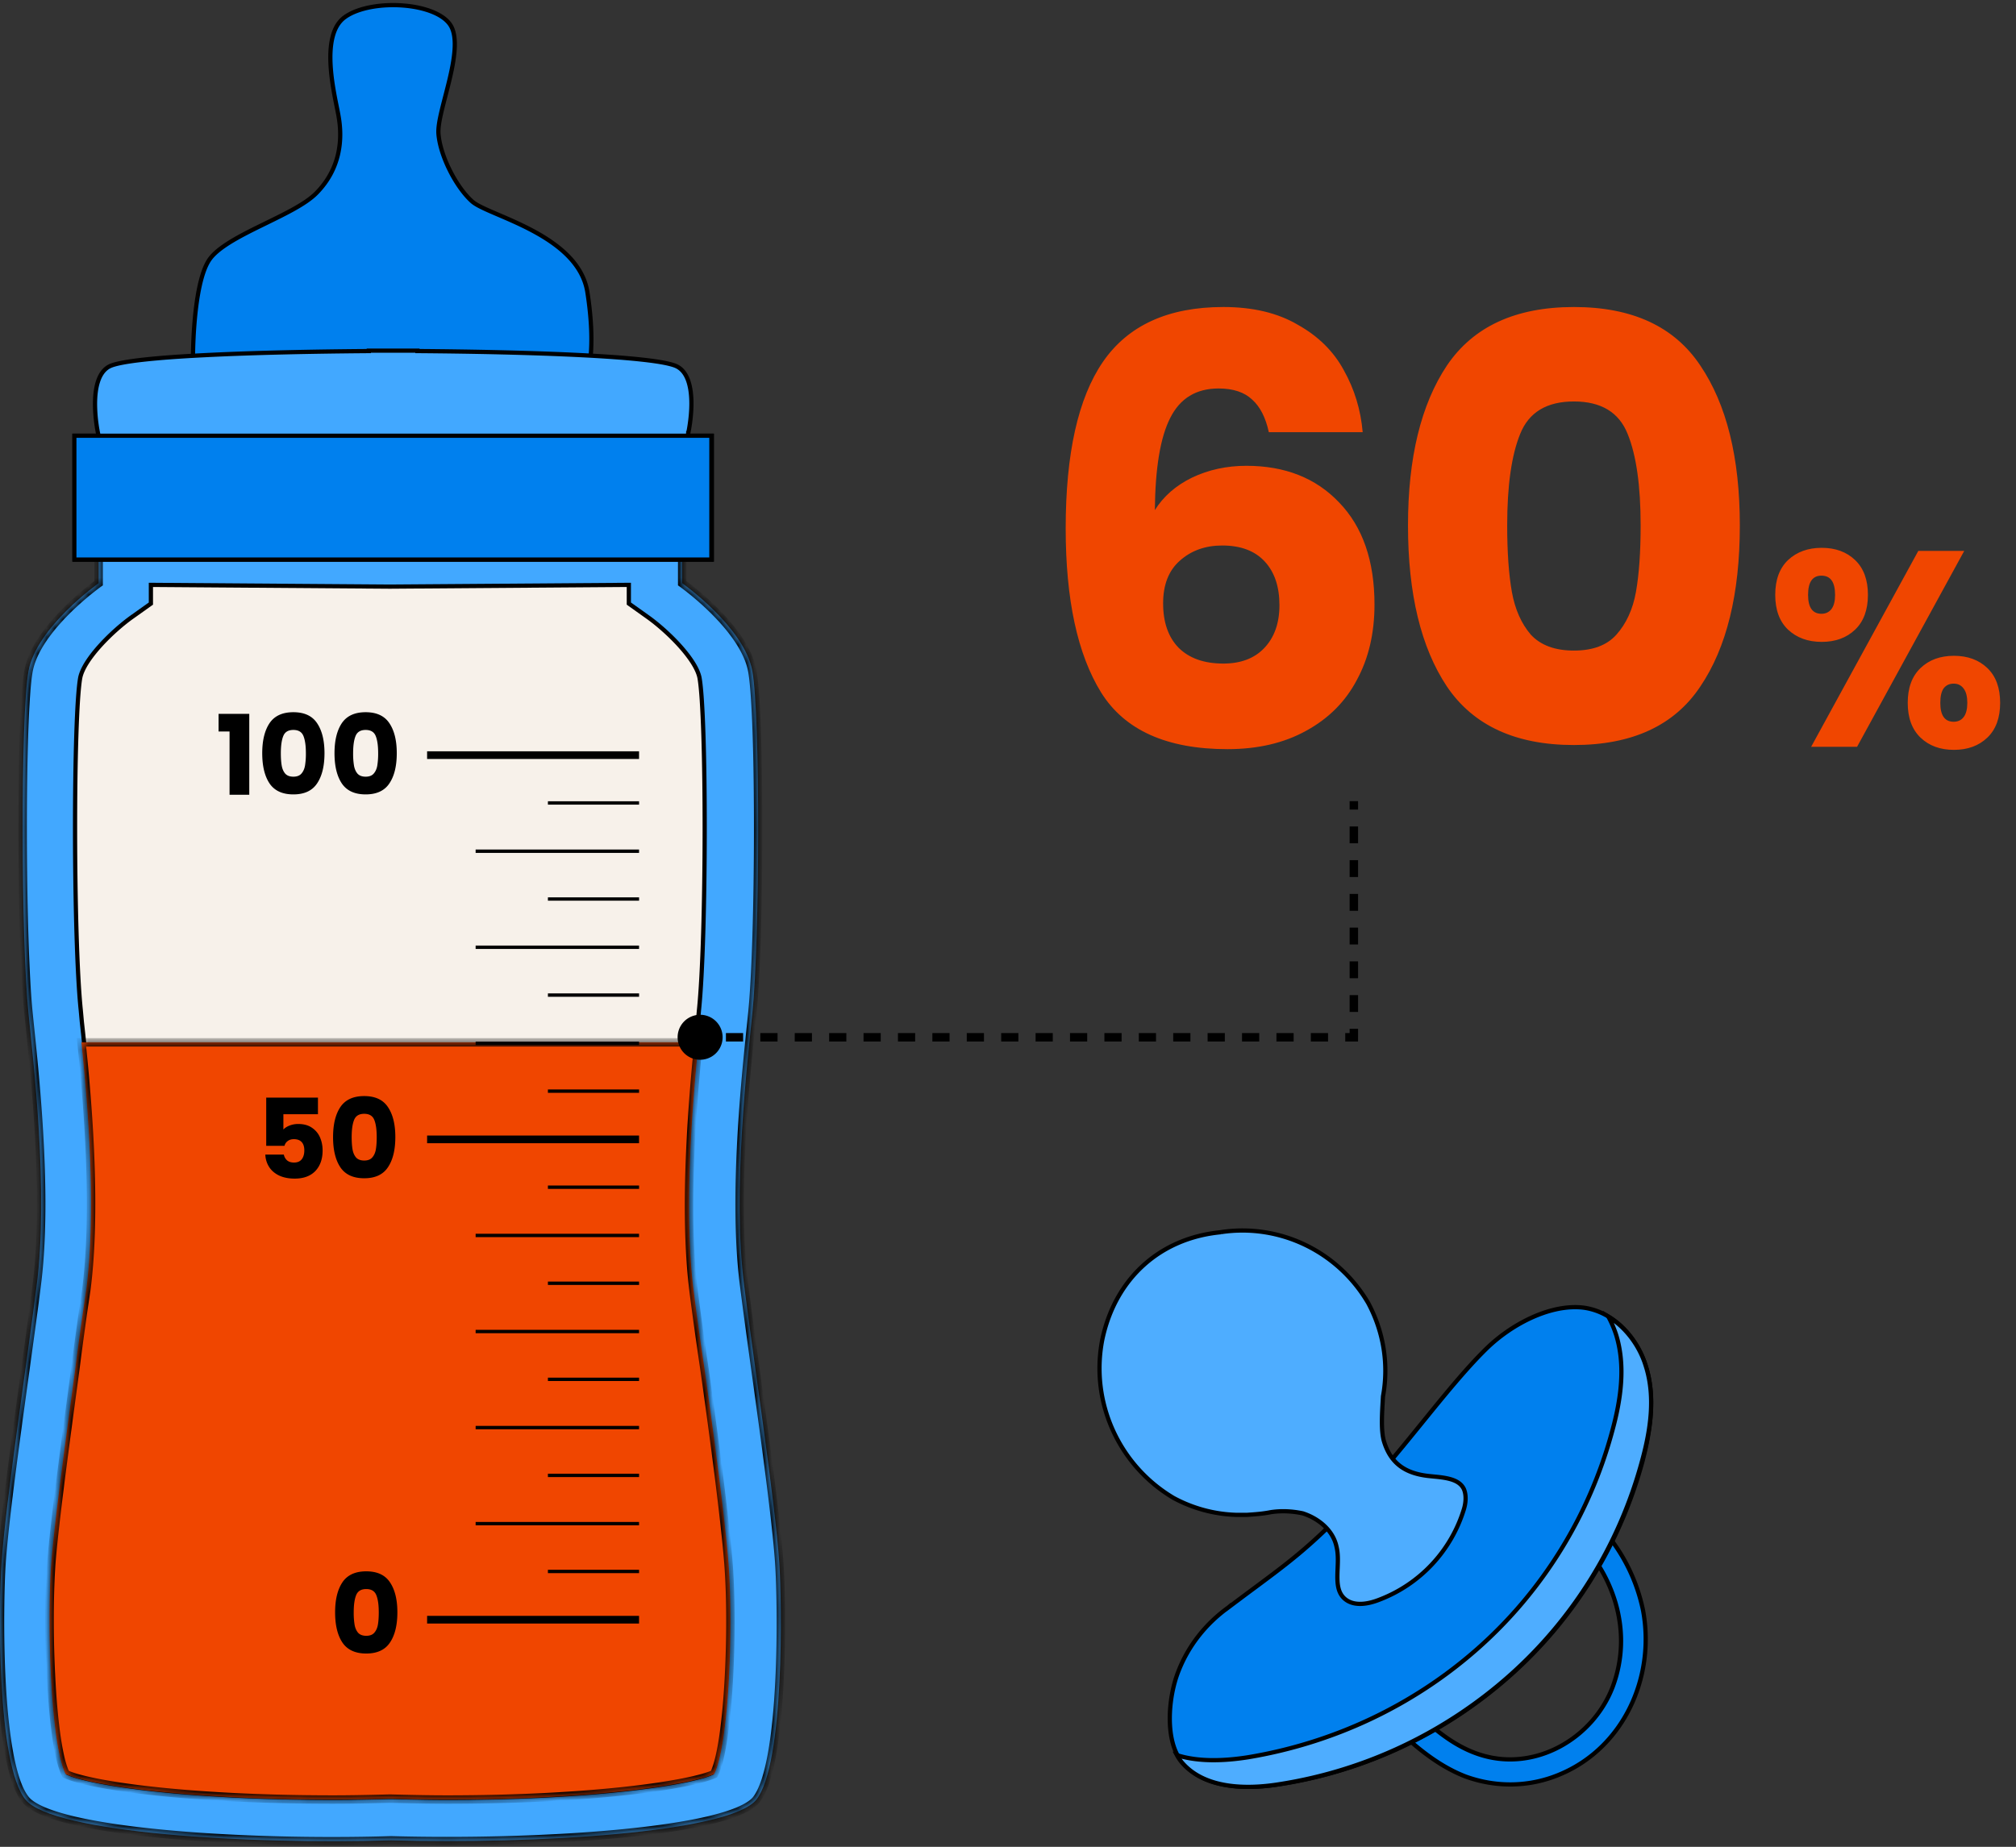
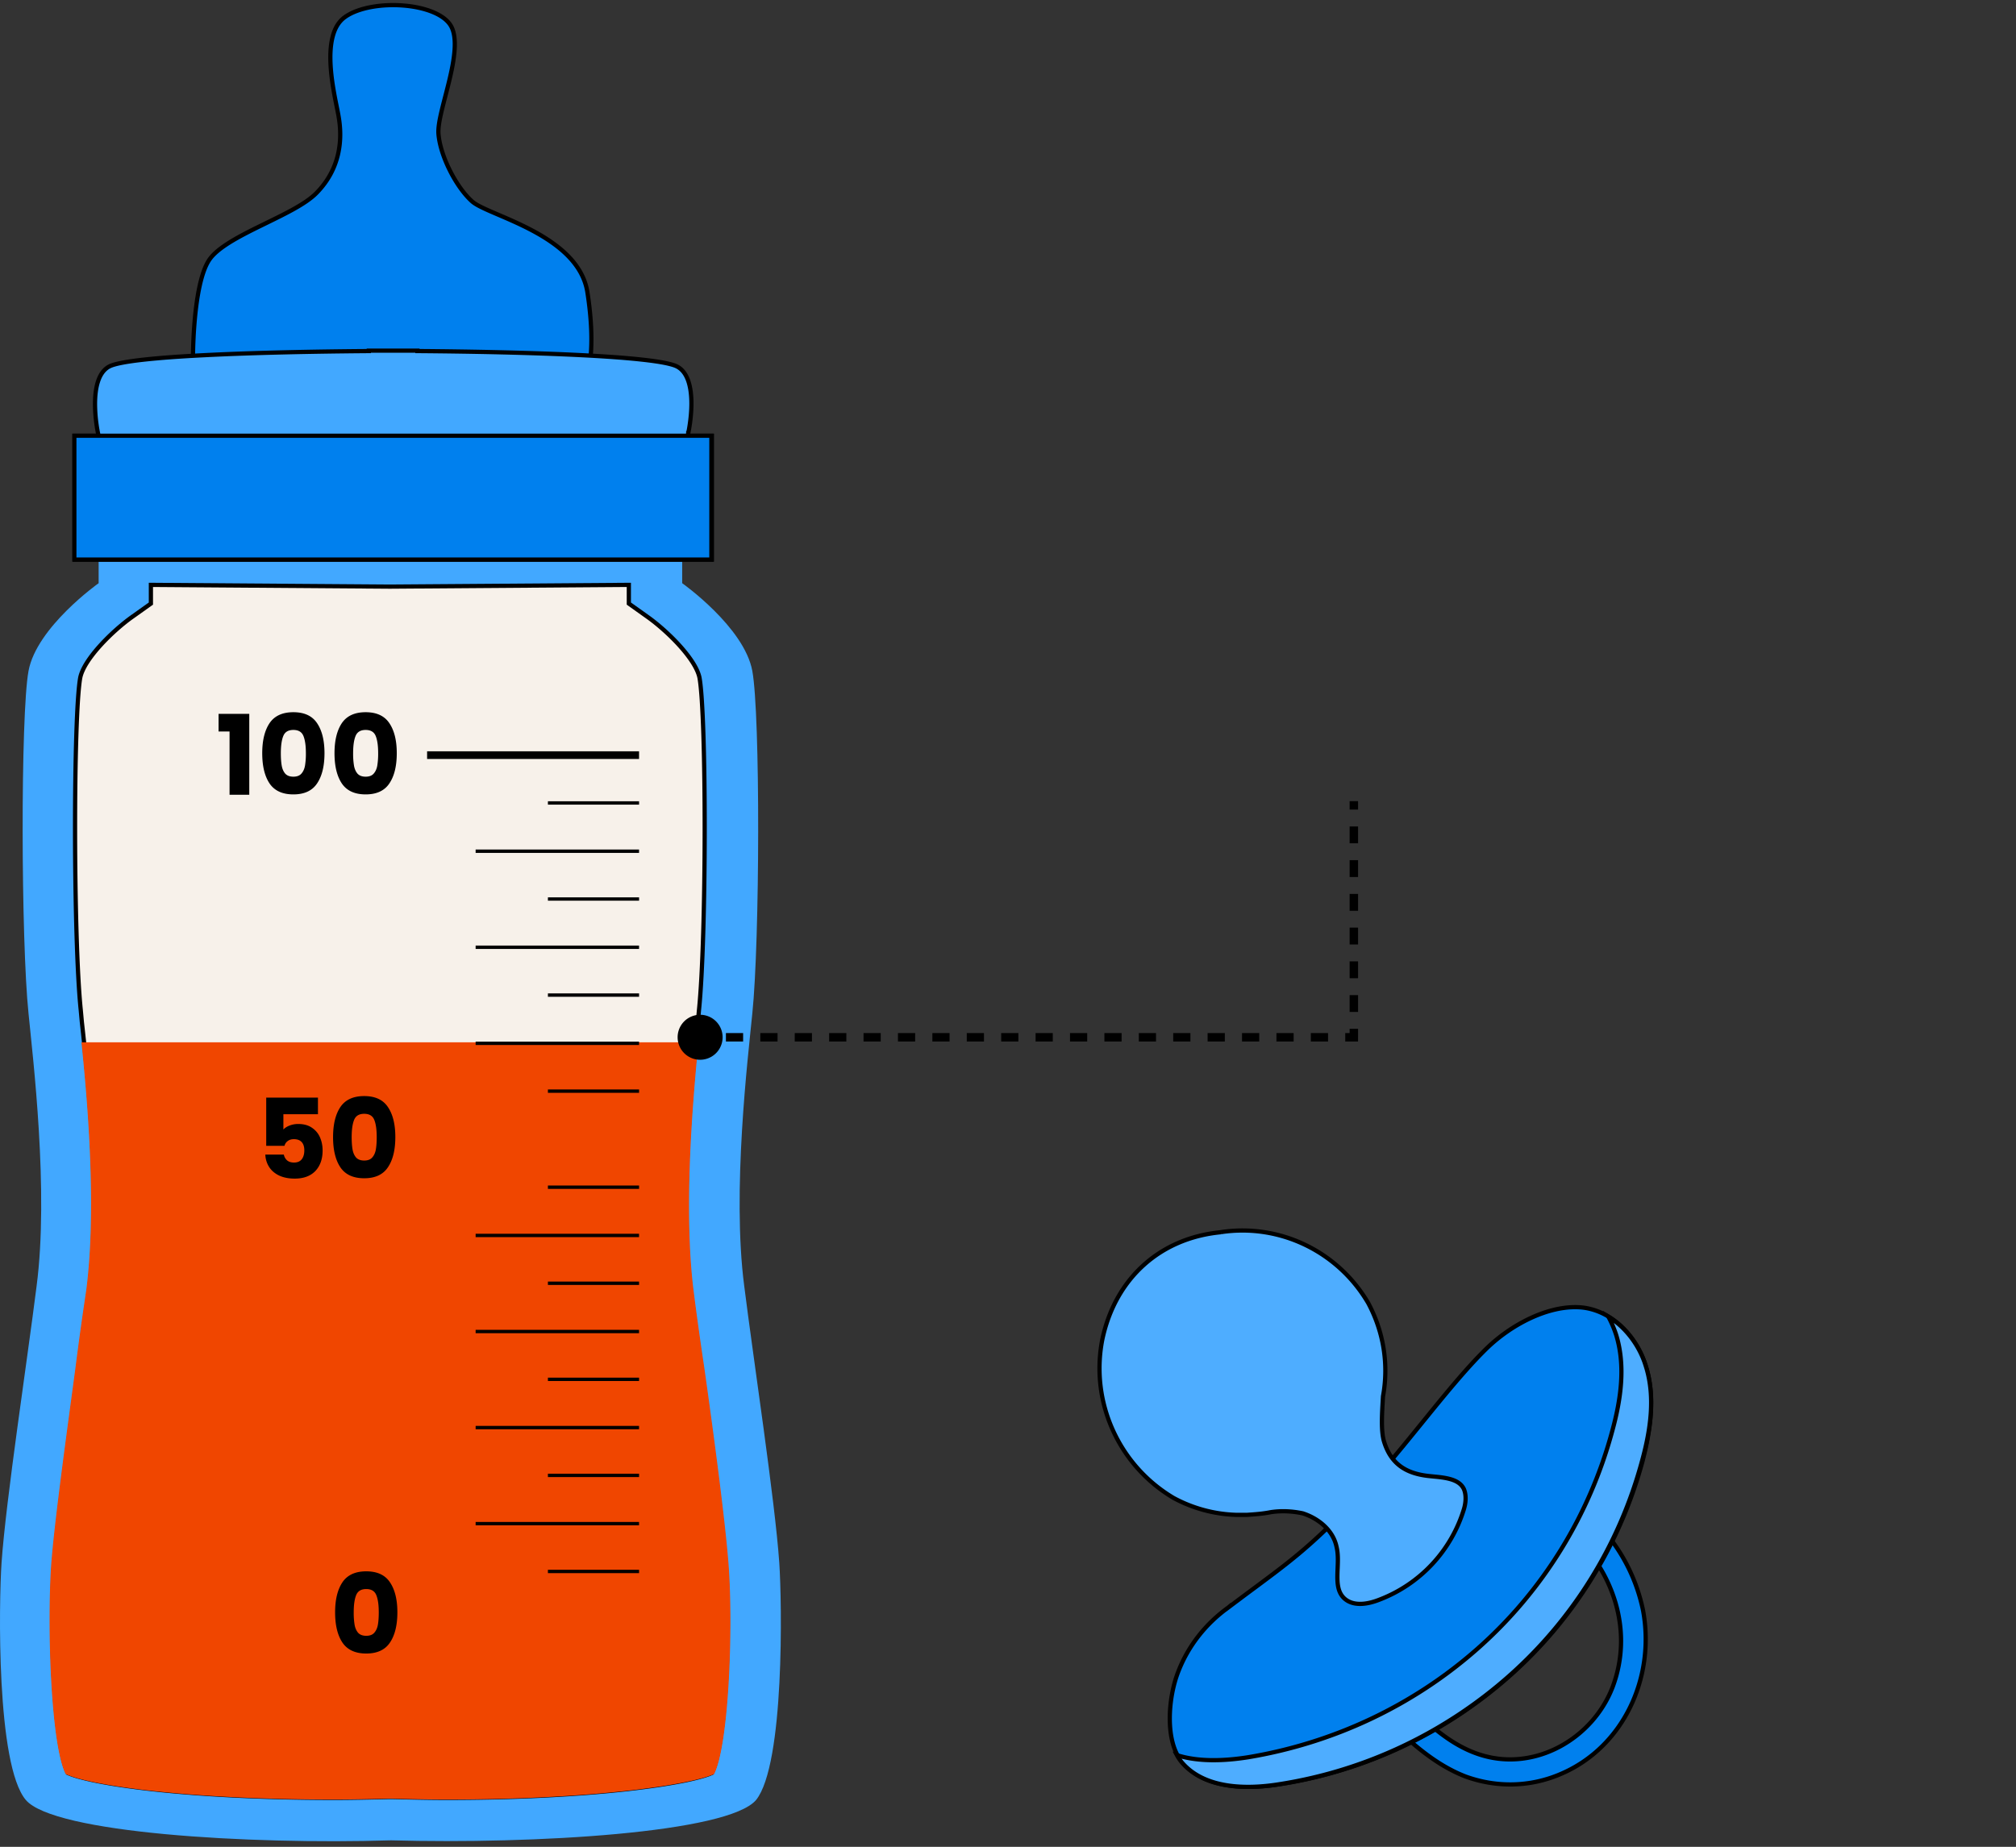
<svg xmlns="http://www.w3.org/2000/svg" width="239" height="219" fill="none">
  <rect width="100%" height="100%" fill="#333333" stroke="none" />
-   <path d="M150.42 51.246c-.373-1.727-1.027-3.01-1.96-3.85-.933-.887-2.263-1.33-3.99-1.33-2.66 0-4.573 1.166-5.74 3.5-1.167 2.286-1.773 5.926-1.82 10.92 1.027-1.634 2.497-2.917 4.41-3.85 1.96-.934 4.107-1.4 6.44-1.4 4.573 0 8.237 1.446 10.99 4.34 2.8 2.893 4.2 6.93 4.2 12.11 0 3.406-.7 6.393-2.1 8.96-1.353 2.566-3.36 4.573-6.02 6.02-2.613 1.446-5.717 2.17-9.31 2.17-7.187 0-12.18-2.24-14.98-6.72-2.8-4.527-4.2-11.014-4.2-19.46 0-8.867 1.47-15.447 4.41-19.74 2.987-4.34 7.747-6.51 14.28-6.51 3.5 0 6.44.7 8.82 2.1 2.427 1.353 4.247 3.15 5.46 5.39 1.26 2.24 2.007 4.69 2.24 7.35h-11.13Zm-5.53 13.44c-2.007 0-3.687.606-5.04 1.82-1.307 1.166-1.96 2.846-1.96 5.04 0 2.24.607 3.99 1.82 5.25 1.26 1.26 3.033 1.89 5.32 1.89 2.053 0 3.663-.607 4.83-1.82 1.213-1.26 1.82-2.964 1.82-5.11 0-2.194-.583-3.92-1.75-5.18-1.167-1.26-2.847-1.89-5.04-1.89Zm22.03-2.38c0-8.027 1.54-14.35 4.62-18.97 3.127-4.62 8.144-6.93 15.05-6.93 6.907 0 11.9 2.31 14.98 6.93 3.127 4.62 4.69 10.943 4.69 18.97 0 8.12-1.563 14.49-4.69 19.11-3.08 4.62-8.073 6.93-14.98 6.93-6.906 0-11.923-2.31-15.05-6.93-3.08-4.62-4.62-10.99-4.62-19.11Zm27.58 0c0-4.714-.513-8.33-1.54-10.85-1.026-2.567-3.15-3.85-6.37-3.85s-5.343 1.283-6.37 3.85c-1.026 2.52-1.54 6.136-1.54 10.85 0 3.173.187 5.81.56 7.91.374 2.053 1.12 3.733 2.24 5.04 1.167 1.26 2.87 1.89 5.11 1.89s3.92-.63 5.04-1.89c1.167-1.307 1.937-2.987 2.31-5.04.374-2.1.56-4.737.56-7.91Zm15.957 8.232c0-1.782.506-3.157 1.518-4.125 1.034-.968 2.365-1.452 3.993-1.452 1.628 0 2.948.484 3.96 1.452s1.518 2.343 1.518 4.125-.506 3.157-1.518 4.125-2.332 1.452-3.96 1.452c-1.628 0-2.959-.484-3.993-1.452-1.012-.968-1.518-2.343-1.518-4.125Zm22.407-5.214-12.705 23.232h-5.445l12.705-23.232h5.445Zm-16.929 2.937c-1.056 0-1.584.759-1.584 2.277 0 1.496.528 2.244 1.584 2.244.506 0 .902-.187 1.188-.561.286-.374.429-.935.429-1.683 0-1.518-.539-2.277-1.617-2.277Zm10.23 15.08c0-1.781.506-3.156 1.518-4.124 1.012-.968 2.332-1.452 3.96-1.452 1.628 0 2.948.484 3.96 1.452s1.518 2.343 1.518 4.125-.506 3.157-1.518 4.125-2.332 1.452-3.96 1.452c-1.628 0-2.948-.484-3.96-1.452s-1.518-2.343-1.518-4.125Zm5.445-2.276c-.506 0-.902.187-1.188.56-.264.375-.396.947-.396 1.717 0 1.496.528 2.244 1.584 2.244.506 0 .902-.187 1.188-.561.286-.374.429-.935.429-1.683s-.143-1.31-.429-1.683c-.286-.396-.682-.594-1.188-.594Z" fill="#F04600" />
  <mask id="a" fill="#fff">
    <path d="M92.384 185.305c-.511-7.387-3.069-24.135-4.156-32.822-1.47-11.235.448-27.099.96-32.301.894-8.582.958-35.422 0-40.623-.96-5.202-8.313-10.403-8.313-10.403v-3.121l-31.33-1.509v-.312l-3.26.156-3.261-.156v.312l-31.33 1.509v3.12S4.34 74.358 3.382 79.56c-.96 5.201-.896 32.041 0 40.623.511 5.202 2.43 21.066.959 32.301C3.254 161.17.696 177.918.185 185.305c-.32 4.681-.64 23.978 2.877 28.14 3.325 3.901 26.279 5.305 43.286 4.785 17.008.468 39.962-.884 43.287-4.785 3.388-4.214 3.069-23.459 2.75-28.14Z" />
  </mask>
  <path d="M92.384 185.305c-.511-7.387-3.069-24.135-4.156-32.822-1.47-11.235.448-27.099.96-32.301.894-8.582.958-35.422 0-40.623-.96-5.202-8.313-10.403-8.313-10.403v-3.121l-31.33-1.509v-.312l-3.26.156-3.261-.156v.312l-31.33 1.509v3.12S4.34 74.358 3.382 79.56c-.96 5.201-.896 32.041 0 40.623.511 5.202 2.43 21.066.959 32.301C3.254 161.17.696 177.918.185 185.305c-.32 4.681-.64 23.978 2.877 28.14 3.325 3.901 26.279 5.305 43.286 4.785 17.008.468 39.962-.884 43.287-4.785 3.388-4.214 3.069-23.459 2.75-28.14Z" fill="#42A8FF" />
-   <path d="m92.384 185.305.499-.035-.499.035Zm-4.156-32.822.496-.062v-.003l-.496.065Zm.96-32.301-.498-.052v.003l.497.049Zm-8.313-51.026h-.5v.258l.211.15.29-.408Zm0-3.121h.5v-.477l-.476-.023-.024.5Zm-31.33-1.509h-.5v.477l.476.023.024-.5Zm0-.312h.5v-.524l-.524.025.024.5Zm-3.26.156-.024.5.023.001.024-.001-.024-.5Zm-3.261-.156.023-.5-.523-.024v.524h.5Zm0 .312.023.5.477-.023v-.477h-.5Zm-31.33 1.509-.025-.5-.476.023v.477h.5Zm0 3.12.288.409.212-.15v-.258h-.5Zm-8.312 51.027.497-.049v-.003l-.497.052Zm.959 32.301-.496-.065v.003l.496.062ZM.185 185.305l-.5-.035.5.035Zm2.877 28.14-.382.322.001.002.38-.324Zm43.286 4.785.014-.5h-.029l.015.5Zm43.287-4.785.38.324.005-.006.004-.005-.39-.313Zm3.248-28.175c-.513-7.403-3.076-24.195-4.159-32.849l-.992.124c1.091 8.72 3.643 25.425 4.153 32.794l.998-.069Zm-4.16-32.852c-1.46-11.163.447-26.956.962-32.187l-.995-.098c-.509 5.172-2.438 21.109-.958 32.415l.992-.13Zm.962-32.184c.45-4.32.69-13.198.697-21.631.004-4.22-.05-8.337-.165-11.726-.114-3.376-.29-6.066-.538-7.409l-.984.181c.232 1.258.408 3.873.523 7.262.115 3.374.168 7.479.164 11.691-.007 8.433-.248 17.266-.692 21.528l.995.104Zm-.006-40.766c-.51-2.763-2.688-5.457-4.655-7.416a35 35 0 0 0-3.53-3.062 18.802 18.802 0 0 0-.306-.225l-.017-.013-.005-.003-.001-.001-.29.408-.289.408h.001l.003.003.015.01.059.043a30.458 30.458 0 0 1 1.061.819c.695.56 1.63 1.362 2.594 2.322 1.95 1.942 3.927 4.45 4.376 6.888l.984-.181Zm-8.304-10.312v-3.121h-1v3.12h1Zm-.476-3.62-31.33-1.509-.048.999 31.33 1.508.048-.999Zm-30.854-1.01v-.312h-1v.312h1Zm-.524-.811-3.26.156.047.999 3.261-.156-.048-1Zm-3.213.156-3.26-.156-.048.999 3.26.156.048-.999Zm-3.785.343v.312h1v-.312h-1Zm.476-.187-31.33 1.508.049 1 31.33-1.51-.049-.998Zm-31.806 2.008v3.12h1v-3.12h-1Zm.5 3.12a69.69 69.69 0 0 0-.288-.407l-.002.001-.005.003-.017.013a11.84 11.84 0 0 0-.306.225 35.01 35.01 0 0 0-3.531 3.063C5.578 74.01 3.4 76.704 2.89 79.467l.983.181c.45-2.439 2.427-4.946 4.377-6.888a34.003 34.003 0 0 1 3.426-2.972l.229-.17.059-.042.014-.01a.365.365 0 0 1 .004-.003l-.288-.408ZM2.89 79.469c-.248 1.343-.424 4.033-.539 7.409-.115 3.389-.169 7.506-.165 11.726.008 8.433.248 17.311.698 21.631l.995-.104c-.445-4.262-.685-13.095-.693-21.528-.004-4.212.05-8.317.165-11.691.115-3.389.29-6.004.522-7.262l-.983-.181Zm-.006 40.763c.514 5.231 2.422 21.024.96 32.187l.992.13c1.48-11.306-.448-27.243-.957-32.415l-.995.098Zm.96 32.19C2.762 161.075.198 177.867-.314 185.27l.997.069c.51-7.369 3.063-24.074 4.154-32.794l-.993-.124ZM-.314 185.27c-.161 2.361-.322 8.376 0 14.327.16 2.975.441 5.947.906 8.445.233 1.249.513 2.389.851 3.356.337.961.74 1.782 1.237 2.369l.764-.645c-.383-.454-.739-1.145-1.057-2.054-.316-.904-.585-1.99-.812-3.209-.454-2.437-.732-5.362-.891-8.316-.319-5.909-.16-11.884 0-14.204l-.998-.069Zm2.995 28.499c.492.577 1.301 1.063 2.304 1.484 1.015.425 2.28.806 3.738 1.145 2.916.68 6.654 1.207 10.804 1.595 8.304.776 18.316.997 26.837.737l-.031-1c-8.487.26-18.456.039-26.712-.733-4.13-.386-7.817-.908-10.671-1.573-1.428-.332-2.634-.698-3.578-1.094-.955-.4-1.59-.812-1.93-1.21l-.76.649Zm43.654 4.961c8.52.234 18.53.013 26.834-.756 4.15-.385 7.888-.908 10.804-1.583 1.458-.338 2.723-.716 3.738-1.14 1.003-.42 1.812-.905 2.304-1.482l-.76-.649c-.34.398-.975.809-1.93 1.208-.944.395-2.15.758-3.578 1.089-2.853.661-6.54 1.178-10.67 1.561-8.257.765-18.227.986-26.715.752l-.028 1Zm43.69-4.972c.476-.593.865-1.418 1.188-2.381.325-.97.595-2.111.818-3.36.447-2.5.716-5.47.868-8.441.305-5.944.145-11.945-.016-14.306l-.998.069c.159 2.321.319 8.282.016 14.185-.151 2.952-.418 5.876-.854 8.317-.218 1.22-.477 2.31-.782 3.218-.307.914-.65 1.612-1.02 2.072l.78.627Z" fill="#000" mask="url(#a)" />
  <path d="M46.482 213.09h-.396c-2.11.052-4.281.104-6.516.104-8.784 0-16.015-.428-21.392-1.019-2.688-.295-4.91-.631-6.63-.973-1.66-.33-2.835-.663-3.507-.965-.395-.806-.733-2.223-1.007-4.045-.281-1.871-.49-4.138-.63-6.546-.28-4.816-.28-10.175-.024-14.012.337-4.481 1.467-12.874 2.475-20.36l.4-2.979v-.001a393.69 393.69 0 0 1 1.278-9.201l.001-.006c1.411-10.852-.127-25.6-.83-31.89v-.003l-.128-1.399v-.003c-.446-4.303-.67-13.004-.678-21.216-.004-4.104.046-8.082.149-11.322.103-3.246.258-5.733.462-6.87.104-.54.39-1.163.81-1.827.42-.662.966-1.35 1.575-2.023 1.219-1.345 2.675-2.608 3.843-3.429h.001l2.046-1.457.105-.075v-2.218l28.33.207h.003l28.328-.207v2.218l.106.075 2.045 1.456.002.001c1.167.822 2.624 2.084 3.843 3.429.608.672 1.154 1.361 1.574 2.023.421.664.707 1.286.81 1.827.204 1.136.36 3.623.463 6.87.103 3.24.153 7.218.149 11.322-.008 8.212-.232 16.913-.678 21.216v.003l-.128 1.402v.003l-.03.298c-.656 6.445-2.127 20.905-.8 31.588.32 2.551.767 5.778 1.279 9.212 1.15 8.116 2.492 18.25 2.875 23.337.287 3.862.287 9.221 0 14.03-.144 2.404-.359 4.667-.645 6.533-.279 1.819-.621 3.233-1.016 4.039-.642.289-1.796.616-3.442.943-1.707.34-3.923.677-6.608.976-5.368.597-12.6 1.038-21.352 1.038-2.234 0-4.405-.052-6.515-.104Z" fill="#F7F1EA" stroke="#000" stroke-width=".5" />
  <mask id="b" fill="#fff">
-     <path fill-rule="evenodd" clip-rule="evenodd" d="M9.656 123.6c.748 7.13 1.816 19.803.568 29.404a393.599 393.599 0 0 0-1.279 9.206l-.4 2.979c-1.008 7.484-2.14 15.887-2.477 20.376-.512 7.698 0 21.482 1.726 24.811 2.75 1.3 14.13 3.017 31.714 3.017 2.238 0 4.411-.052 6.521-.104h.384c2.11.052 4.284.104 6.522.104 17.583 0 28.964-1.769 31.713-3.017 1.727-3.329 2.302-17.061 1.727-24.811-.384-5.098-1.727-15.24-2.877-23.355-.512-3.433-.96-6.658-1.28-9.206-1.19-9.601-.117-22.274.587-29.404H9.656Z" />
-   </mask>
+     </mask>
  <path fill-rule="evenodd" clip-rule="evenodd" d="M9.656 123.6c.748 7.13 1.816 19.803.568 29.404a393.599 393.599 0 0 0-1.279 9.206l-.4 2.979c-1.008 7.484-2.14 15.887-2.477 20.376-.512 7.698 0 21.482 1.726 24.811 2.75 1.3 14.13 3.017 31.714 3.017 2.238 0 4.411-.052 6.521-.104h.384c2.11.052 4.284.104 6.522.104 17.583 0 28.964-1.769 31.713-3.017 1.727-3.329 2.302-17.061 1.727-24.811-.384-5.098-1.727-15.24-2.877-23.355-.512-3.433-.96-6.658-1.28-9.206-1.19-9.601-.117-22.274.587-29.404H9.656Z" fill="#F04600" />
-   <path d="m10.224 153.004.494.076.002-.012-.496-.064ZM9.656 123.6v-.5h-.555l.058.552.497-.052Zm-.71 38.61.495.067v-.003l-.496-.064Zm-.401 2.979-.496-.066.496.066Zm-2.477 20.376-.499-.038v.005l.499.033Zm1.726 24.811-.444.23.078.15.152.072.214-.452Zm38.236 2.913v-.5h-.013l.012.5Zm.383 0 .013-.5h-.013v.5Zm38.235-2.913.207.455.158-.071.08-.154-.445-.23Zm1.727-24.811.498-.037v-.001l-.498.038Zm-2.877-23.355.495-.07v-.003l-.495.073Zm-1.28-9.206-.495.061v.001l.496-.062Zm.587-29.404.498.049.054-.549h-.552v.5ZM10.72 153.068c1.256-9.666.181-22.393-.566-29.521l-.995.105c.748 7.133 1.809 19.752.569 29.287l.992.129Zm-1.279 9.206c.447-3.482.894-6.703 1.277-9.194l-.988-.152a394.145 394.145 0 0 0-1.28 9.219l.991.127Zm-.4 2.982.4-2.979-.992-.133-.4 2.979.991.133Zm-2.475 20.346c.337-4.47 1.465-12.854 2.474-20.346l-.99-.133c-1.007 7.475-2.142 15.896-2.48 20.404l.996.075Zm1.672 24.544c-.39-.751-.737-2.162-1.02-4.043-.279-1.861-.488-4.12-.627-6.523-.279-4.808-.278-10.157-.024-13.982l-.998-.066c-.257 3.873-.257 9.264.024 14.106.14 2.421.351 4.713.637 6.614.282 1.88.647 3.441 1.12 4.354l.888-.46Zm31.27 2.747c-8.777 0-16-.429-21.365-1.018-2.684-.295-4.898-.629-6.609-.97-1.723-.342-2.898-.684-3.526-.981l-.428.904c.747.353 2.025.713 3.76 1.058 1.745.348 3.99.686 6.694.983 5.407.594 12.667 1.024 21.474 1.024v-1Zm6.51-.104c-2.111.052-4.28.104-6.51.104v1c2.245 0 4.424-.052 6.534-.104l-.025-1Zm.203 0h-.191v1h.191v-1Zm.192 0h-.192v1h.192v-1Zm6.522.104c-2.231 0-4.4-.052-6.51-.104l-.024 1c2.11.052 4.289.104 6.534.104v-1Zm31.507-2.972c-.632.286-1.81.622-3.533.962-1.711.338-3.927.674-6.61.972-5.366.596-12.589 1.038-21.364 1.038v1c8.807 0 16.067-.443 21.474-1.044 2.704-.3 4.948-.64 6.694-.985 1.734-.342 3.009-.695 3.752-1.033l-.413-.91Zm1.434-24.319c.286 3.848.286 9.196 0 13.996-.144 2.4-.358 4.655-.643 6.511-.288 1.876-.639 3.285-1.028 4.037l.887.46c.474-.913.842-2.469 1.13-4.346.29-1.897.508-4.184.652-6.602.289-4.835.29-10.228 0-14.13l-.998.074Zm-2.874-23.322c1.152 8.118 2.492 18.244 2.874 23.322l.997-.075c-.385-5.117-1.73-15.276-2.88-23.387l-.99.14Zm-1.28-9.214c.321 2.553.77 5.782 1.281 9.218l.99-.147a419.346 419.346 0 0 1-1.278-9.196l-.992.125Zm.586-29.516c-.704 7.125-1.785 19.851-.585 29.515l.992-.123c-1.184-9.538-.117-22.157.588-29.293l-.995-.099Zm.497-.45H9.656v1h73.15v-1Z" fill="#000" mask="url(#b)" />
  <path d="M69.784 43.868a6.902 6.902 0 0 1-.091.375L22.875 42.44l.002-.15a56.187 56.187 0 0 1 .221-4.463c.12-1.308.302-2.704.58-3.958.28-1.26.652-2.35 1.136-3.064.481-.71 1.34-1.395 2.427-2.072 1.083-.674 2.367-1.322 3.679-1.966l.64-.313c1.096-.537 2.19-1.072 3.167-1.612 1.162-.644 2.181-1.31 2.849-2.014 2.691-2.778 3.08-6.144 2.559-9.058-.05-.299-.126-.676-.214-1.112-.258-1.28-.62-3.068-.726-4.868-.071-1.204-.026-2.39.234-3.41.261-1.019.731-1.85 1.497-2.377L40.927 2C42.49.905 45.234.45 47.821.655c1.288.102 2.517.367 3.521.787 1.008.422 1.761.987 2.139 1.672.38.691.487 1.65.413 2.777-.073 1.121-.323 2.372-.622 3.624-.149.625-.31 1.247-.466 1.85l-.008.03c-.153.593-.302 1.168-.43 1.708-.258 1.086-.44 2.062-.389 2.756.1 1.319.625 2.899 1.353 4.352.728 1.454 1.672 2.81 2.63 3.67.26.232.656.462 1.132.697.48.238 1.063.491 1.705.767l.282.121c1.228.527 2.657 1.14 4.067 1.895 3.052 1.633 5.926 3.885 6.481 7.244.54 3.44.54 5.904.405 7.502a13.813 13.813 0 0 1-.25 1.761Z" fill="#0080EE" stroke="#000" stroke-width=".5" />
  <path d="m81.591 51.364-.07.305h2.878v14.688H8.875V51.67h2.81l-.066-.303-.001-.004-.003-.014-.011-.055-.041-.212a18.008 18.008 0 0 1-.124-.776 17.665 17.665 0 0 1-.174-2.448c.004-.923.1-1.875.373-2.677.272-.802.71-1.43 1.38-1.754.289-.141.778-.28 1.459-.412.675-.131 1.52-.251 2.507-.361 1.973-.22 4.503-.4 7.358-.542 5.71-.286 12.707-.429 19.132-.48l.248-.003v-.05h5.766v.05l.248.002c6.424.052 13.405.195 19.107.481 2.85.143 5.379.321 7.355.542.989.11 1.837.23 2.516.36.685.133 1.181.272 1.479.413.686.326 1.13.954 1.405 1.754.275.802.37 1.753.37 2.676 0 .92-.094 1.798-.189 2.447a17.803 17.803 0 0 1-.172.988l-.012.055-.003.014v.003h-.001Z" fill="#42A8FF" stroke="#000" stroke-width=".5" />
  <path d="M8.813 51.669h75.523v14.688H8.813V51.67Z" fill="#0080EE" stroke="#000" stroke-width=".5" />
  <path d="M75.76 112.328H56.387m19.376 5.67H64.957m10.803-17.061H56.387m19.376 5.669H64.957" stroke="#000" stroke-width=".399" stroke-miterlimit="10" />
  <path d="M75.76 89.545H50.634" stroke="#000" stroke-width=".91" stroke-miterlimit="10" />
  <path d="M75.763 95.215H64.957m10.806 34.174H64.957m10.806 11.391H64.957m10.806 11.391H64.957m10.806 11.392H64.957m10.806 11.391H64.957m10.806 11.391H64.957m10.803-62.627H56.387m19.373 22.783H56.387m19.373 11.392H56.387m19.373 11.391H56.387m19.373 11.391H56.387" stroke="#000" stroke-width=".399" stroke-miterlimit="10" />
-   <path d="M75.76 192.066H50.634M75.76 135.11H50.634" stroke="#000" stroke-width=".91" stroke-miterlimit="10" />
  <path d="M25.913 86.74v-2.088h3.639v9.589h-2.338v-7.5h-1.3Zm5.175 2.575c0-1.506.289-2.692.867-3.56.587-.866 1.528-1.3 2.824-1.3 1.296 0 2.233.434 2.81 1.3.587.868.88 2.054.88 3.56 0 1.524-.293 2.72-.88 3.586-.577.867-1.514 1.3-2.81 1.3s-2.237-.433-2.824-1.3c-.578-.867-.867-2.062-.867-3.586Zm5.175 0c0-.884-.096-1.563-.289-2.036-.192-.481-.591-.722-1.195-.722-.604 0-1.003.24-1.195.722-.193.473-.29 1.152-.29 2.036 0 .596.036 1.09.106 1.484.07.386.21.7.42.946.219.237.538.355.959.355.42 0 .735-.118.946-.355.218-.245.363-.56.433-.946a8.71 8.71 0 0 0 .105-1.484Zm3.393 0c0-1.506.29-2.692.867-3.56.587-.866 1.528-1.3 2.824-1.3 1.296 0 2.233.434 2.811 1.3.587.868.88 2.054.88 3.56 0 1.524-.293 2.72-.88 3.586-.578.867-1.515 1.3-2.81 1.3-1.297 0-2.238-.433-2.825-1.3-.578-.867-.867-2.062-.867-3.586Zm5.175 0c0-.884-.096-1.563-.289-2.036-.192-.481-.59-.722-1.195-.722-.604 0-1.002.24-1.195.722-.193.473-.289 1.152-.289 2.036a8.7 8.7 0 0 0 .105 1.484c.07.386.21.7.42.946.22.237.539.355.96.355.42 0 .735-.118.945-.355.219-.245.363-.56.433-.946a8.7 8.7 0 0 0 .105-1.484Zm-5.103 101.876c0-1.506.289-2.693.867-3.56.586-.867 1.528-1.3 2.824-1.3 1.296 0 2.233.433 2.81 1.3.587.867.88 2.054.88 3.56 0 1.523-.293 2.719-.88 3.585-.578.867-1.514 1.301-2.81 1.301s-2.238-.434-2.824-1.301c-.578-.866-.867-2.062-.867-3.585Zm5.175 0c0-.885-.096-1.563-.29-2.036-.192-.482-.59-.723-1.194-.723-.605 0-1.003.241-1.196.723-.192.473-.289 1.151-.289 2.036a8.7 8.7 0 0 0 .105 1.484c.07.385.21.7.42.946.22.236.54.354.96.354.42 0 .735-.118.945-.354.22-.246.364-.561.434-.946.07-.394.105-.889.105-1.484Zm-7.209-59.063h-4.098v1.813c.175-.193.42-.35.735-.473a2.814 2.814 0 0 1 1.025-.184c.657 0 1.2.149 1.629.447.437.298.757.683.958 1.156.202.473.303.985.303 1.537 0 1.024-.29 1.838-.867 2.443-.578.595-1.393.893-2.443.893-.7 0-1.31-.118-1.826-.355-.517-.245-.915-.582-1.195-1.011a2.91 2.91 0 0 1-.46-1.484h2.193c.053.271.18.499.381.683.202.175.477.262.828.262.411 0 .718-.131.92-.394.2-.263.301-.613.301-1.051 0-.429-.105-.757-.315-.985-.21-.227-.517-.341-.92-.341-.297 0-.542.074-.735.223a.979.979 0 0 0-.38.565H31.56v-5.714h6.134v1.97Zm1.791 2.706c0-1.506.29-2.692.867-3.559.587-.867 1.528-1.301 2.824-1.301 1.296 0 2.233.434 2.811 1.301.587.867.88 2.053.88 3.559 0 1.524-.293 2.719-.88 3.586-.578.867-1.515 1.3-2.81 1.3-1.297 0-2.238-.433-2.825-1.3-.578-.867-.867-2.062-.867-3.586Zm5.175 0c0-.884-.096-1.563-.289-2.036-.192-.481-.59-.722-1.195-.722-.604 0-1.002.241-1.195.722-.193.473-.29 1.152-.29 2.036 0 .596.036 1.09.106 1.484.07.386.21.701.42.946.22.237.539.355.96.355.42 0 .735-.118.945-.355.219-.245.363-.56.433-.946.07-.394.105-.888.105-1.484ZM80.333 123a2.667 2.667 0 1 0 5.334 0 2.667 2.667 0 0 0-5.334 0Zm80.167 0v.5h.5v-.5h-.5Zm-77.5.5h1.02v-1H83v1Zm3.06 0h2.039v-1h-2.04v1Zm4.078 0h2.04v-1h-2.04v1Zm4.08 0h2.039v-1h-2.04v1Zm4.078 0h2.04v-1h-2.04v1Zm4.079 0h2.039v-1h-2.039v1Zm4.079 0h2.039v-1h-2.039v1Zm4.079 0h2.039v-1h-2.039v1Zm4.079 0h2.039v-1h-2.039v1Zm4.079 0h2.039v-1h-2.039v1Zm4.079 0h2.039v-1h-2.039v1Zm4.079 0h2.039v-1h-2.039v1Zm4.079 0h2.039v-1h-2.039v1Zm4.079 0h2.039v-1h-2.039v1Zm4.079 0h2.039v-1h-2.039v1Zm4.078 0h2.04v-1h-2.04v1Zm4.079 0h2.04v-1h-2.04v1Zm4.079 0h2.04v-1h-2.04v1Zm4.079 0h2.04v-1h-2.04v1Zm4.079 0h1.02v-1h-1.02v1Zm1.52-.5v-1h-1v1h1Zm0-3v-2h-1v2h1Zm0-4v-2h-1v2h1Zm0-4v-2h-1v2h1Zm0-4v-2h-1v2h1Zm0-4v-2h-1v2h1Zm0-4v-2h-1v2h1Zm0-4v-1h-1v1h1Z" fill="#000" />
  <path d="m184.922 210.407-.001.001c-3.579 1.512-7.535 1.576-11.179.252-3.902-1.516-6.931-4.424-9.935-7.375-.349-.35-.469-.737-.445-1.097.025-.367.2-.725.471-1.001.271-.275.625-.456.993-.484.362-.029.755.088 1.12.44l.398.391c2.681 2.635 5.563 5.469 9.28 6.588 6.399 1.965 13.226-1.966 15.565-8.094v-.001c2.468-6.582.125-13.67-4.917-18.275l-.003-.003c-.362-.321-.487-.678-.471-1.01.017-.34.183-.68.45-.949.537-.538 1.407-.729 2.114-.102a20.94 20.94 0 0 1 6.434 11.329c1.449 7.909-2.338 16.239-9.874 19.39Z" fill="#0080EE" stroke="#000" stroke-width=".5" />
  <path d="m195.122 162.02.001.003c1.127 3.582.568 7.497-.386 11.201-2.669 9.883-8.134 18.745-15.757 25.503-7.626 6.76-17.031 11.224-27.071 12.818h-.002c-2.091.35-4.376.49-6.47.144-2.093-.346-3.977-1.175-5.3-2.749v-.001c-1.029-1.214-1.457-3.128-1.457-5.164 0-2.027.425-4.125 1.051-5.663l.001-.003c1.194-3.028 3.27-5.617 5.914-7.512l.005-.004a422.41 422.41 0 0 1 3.005-2.245c4.382-3.253 6.915-5.134 11.897-10.399 2.47-2.383 5.177-5.71 7.861-9.02l.118-.145c2.653-3.271 5.282-6.511 7.66-8.835 2.847-2.793 7.25-5.176 11.109-4.927 3.697.248 6.756 3.414 7.821 6.998Z" fill="#0080EE" stroke="#000" stroke-width=".5" />
  <path d="M144.757 146.116v-.009c6.965-1.05 13.863 2.293 17.443 8.403 1.824 3.41 2.451 7.259 1.76 11.045l-.003.015-.001.015-.006.107c-.062 1.018-.122 2.012-.122 2.903 0 .918.063 1.751.267 2.397.395 1.257 1.012 2.185 1.875 2.839.86.652 1.944 1.015 3.248 1.178l.002.001c.22.025.443.047.668.069.653.063 1.318.128 1.924.285.807.208 1.435.561 1.741 1.227.287.695.235 1.589-.01 2.389a16.72 16.72 0 0 1-10.064 10.731l-.003.001c-.717.282-1.499.479-2.231.479-.729 0-1.395-.195-1.91-.683-.683-.658-.801-1.598-.785-2.707.004-.265.015-.535.026-.809l.002-.029c.011-.283.023-.571.026-.858.006-.569-.021-1.145-.156-1.686-.409-1.975-2.161-3.37-3.997-3.963l-.013-.004-.012-.002c-1.239-.262-2.547-.328-3.794-.131l-.01.002c-.936.188-1.875.251-2.832.315h-1.138a16.636 16.636 0 0 1-7.541-2.017c-6.482-3.855-9.88-11.372-8.433-18.761 1.511-7.198 6.786-12.048 14.079-12.742Z" fill="#4EADFF" stroke="#000" stroke-width=".5" />
  <path d="m195.121 162.021.001.003c1.127 3.582.568 7.496-.45 11.198v.001c-2.669 9.884-8.133 18.746-15.758 25.505s-17.03 11.223-27.07 12.817h-.002c-2.091.35-4.376.491-6.47.144-2.093-.346-3.977-1.174-5.299-2.748a5.073 5.073 0 0 1-.549-.816c2.58.829 5.69.681 8.376.262h.002c10.132-1.673 19.625-6.114 27.322-12.937 7.698-6.824 13.214-15.771 15.908-25.748 1.026-3.729 1.616-7.759.445-11.48l-.002-.004a12.987 12.987 0 0 0-.904-2.091c2.105 1.287 3.725 3.488 4.45 5.894Z" fill="#4EADFF" stroke="#000" stroke-width=".5" />
</svg>